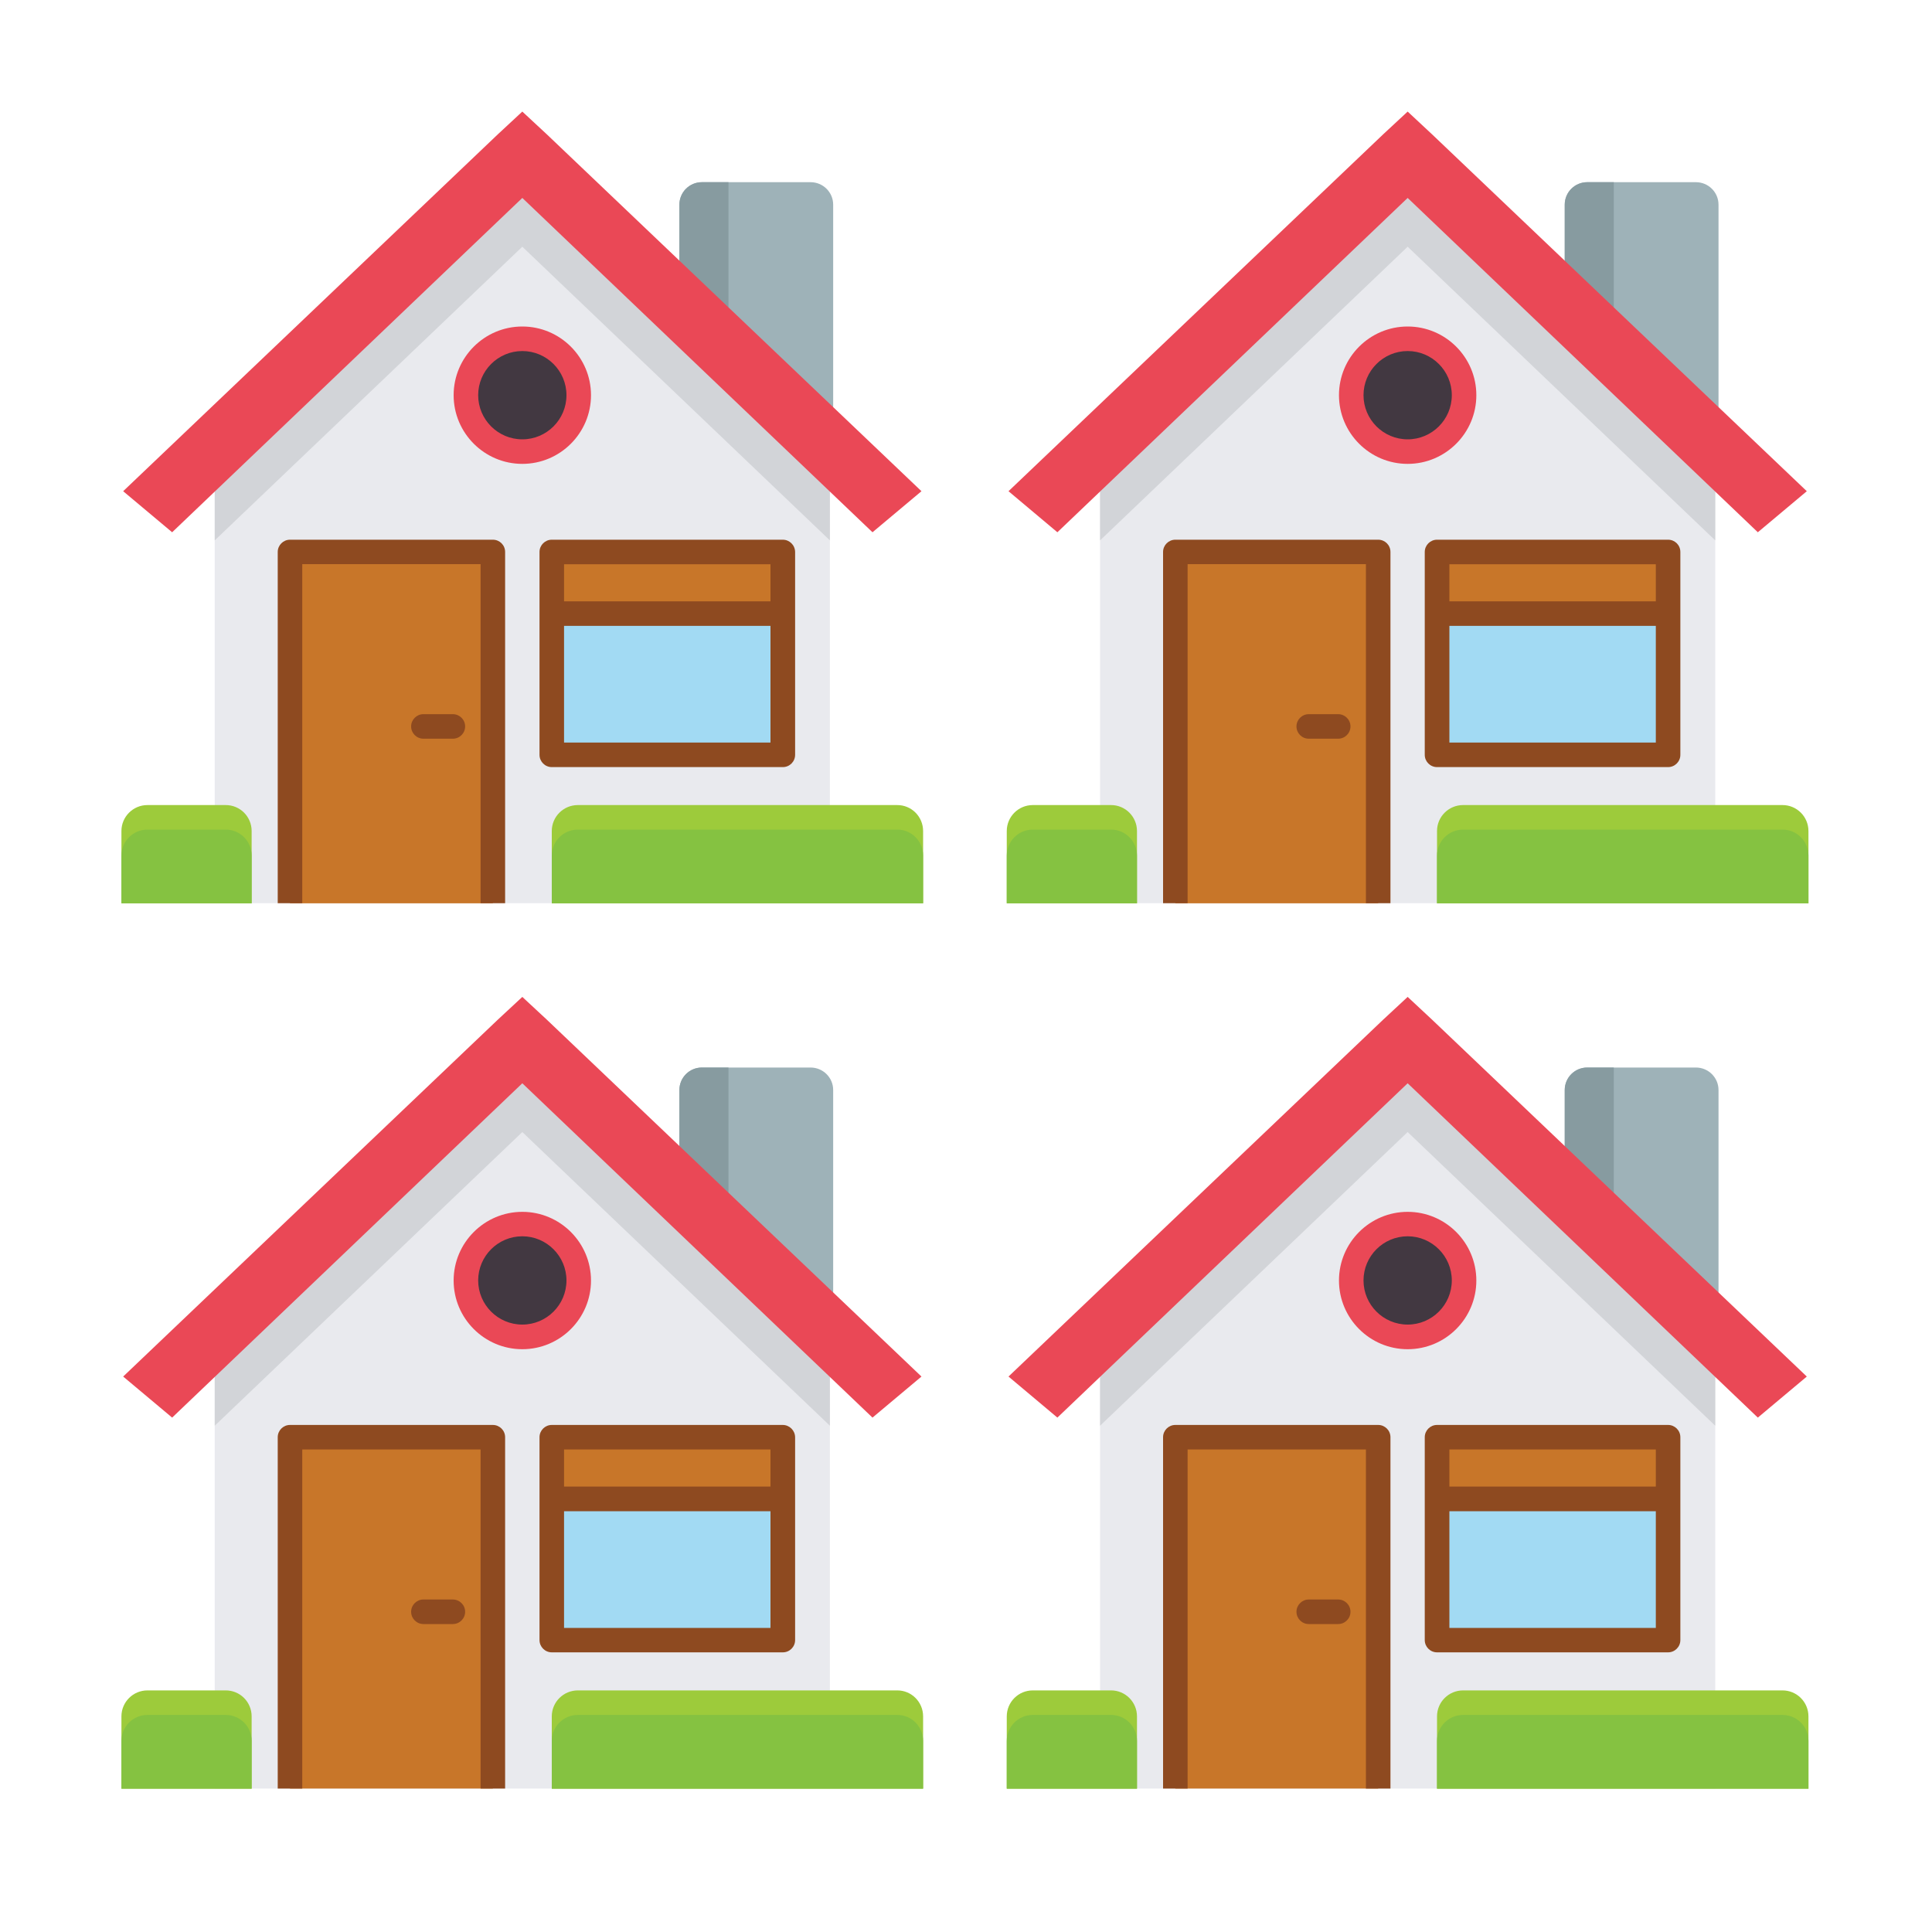
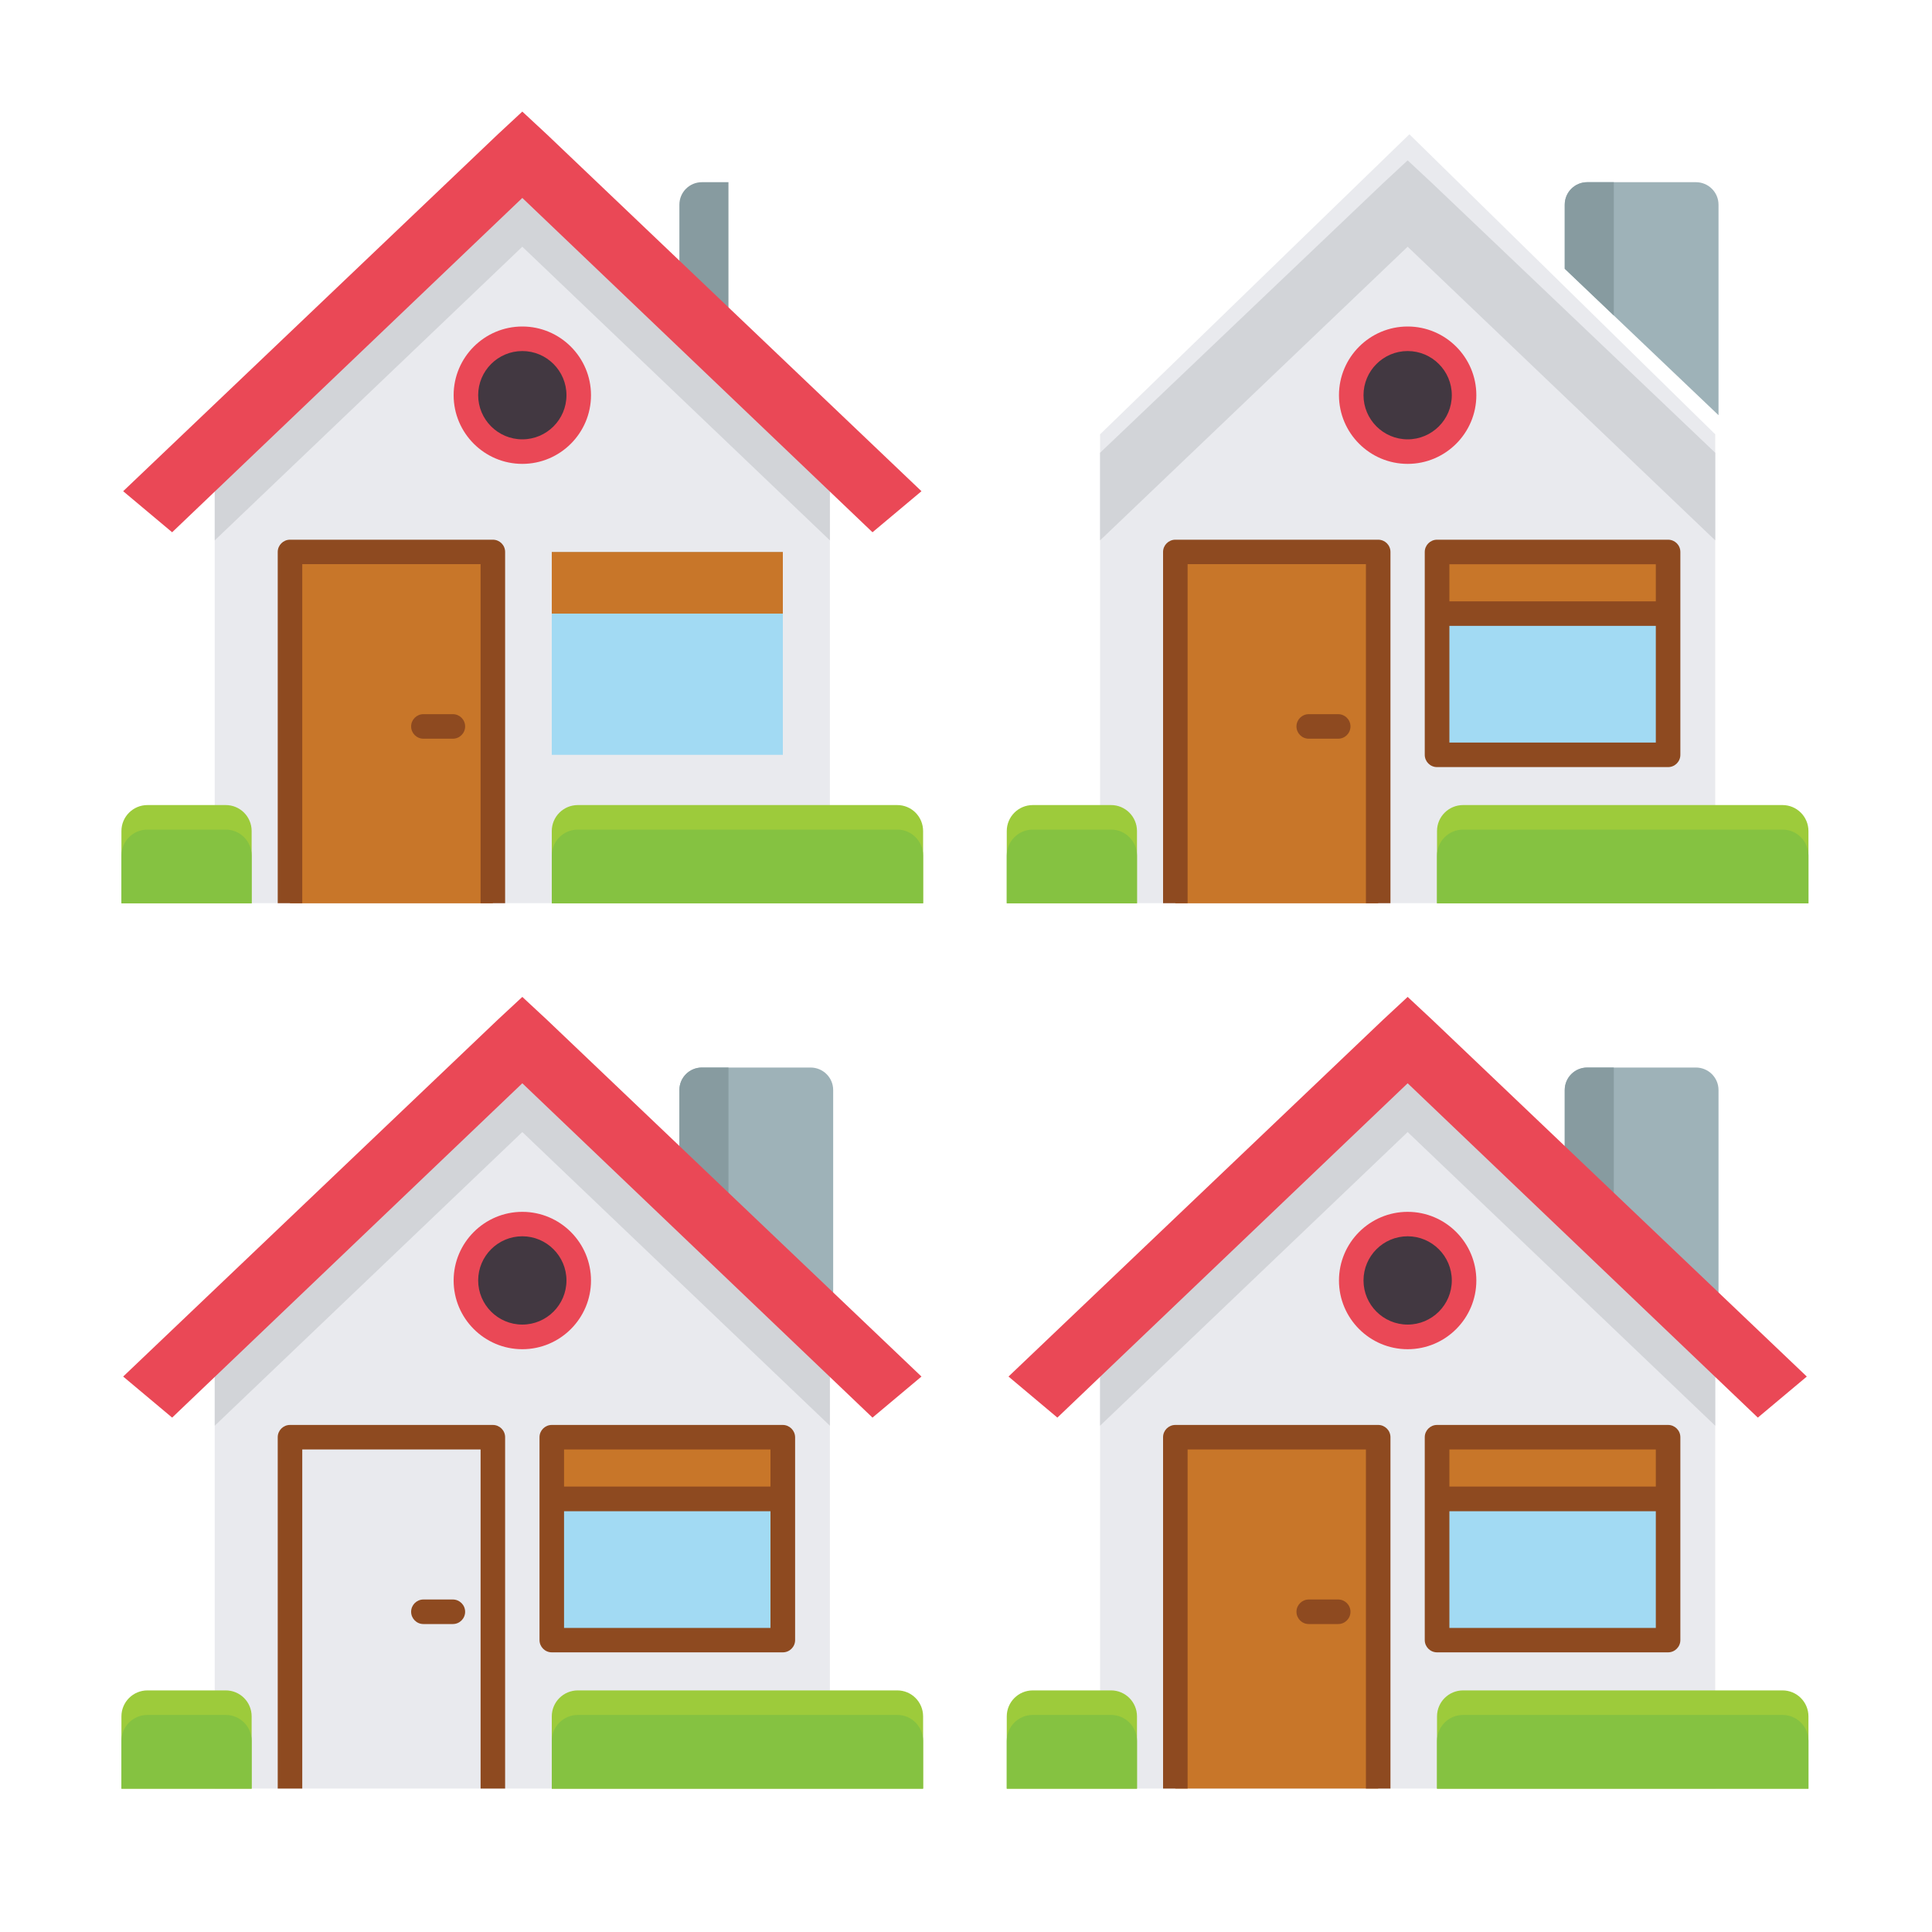
<svg xmlns="http://www.w3.org/2000/svg" version="1.1" id="Layer_1" x="0px" y="0px" viewBox="0 0 200 200" style="enable-background:new 0 0 200 200;" xml:space="preserve">
  <style type="text/css">
	.st0{fill:#E9EAEE;}
	.st1{fill:#9EB2B8;}
	.st2{fill:#879BA0;}
	.st3{fill:#9DCB3B;}
	.st4{fill:#85C241;}
	.st5{fill:#D2D4D8;}
	.st6{fill:#EA4856;}
	.st7{fill:#C87629;}
	.st8{fill:#A2DAF3;}
	.st9{fill:#8E4A20;}
	.st10{fill:#423841;}
</style>
  <g id="XMLID_1445_">
    <g id="XMLID_1338_">
      <polygon id="XMLID_1363_" class="st0" points="85.91,136.61 85.91,185.15 22.23,185.15 22.23,136.61 54.25,105.55   " />
      <path id="XMLID_1362_" class="st1" d="M86.25,112.84v21.79l-10.84-10.32l-5.08-4.84v-6.63c0-1.29,1.04-2.33,2.33-2.33h11.25    C85.2,110.51,86.25,111.55,86.25,112.84z" />
      <path id="XMLID_1361_" class="st2" d="M75.41,110.51v13.8l-5.08-4.84v-6.63c0-1.29,1.04-2.33,2.33-2.33L75.41,110.51L75.41,110.51    z" />
      <g id="XMLID_1358_">
        <path id="XMLID_1360_" class="st3" d="M95.56,177.68v7.48H57.12v-7.48c0-1.49,1.21-2.69,2.7-2.69h33.05     C94.36,174.98,95.56,176.19,95.56,177.68z" />
        <path id="XMLID_1359_" class="st3" d="M26.05,177.68v7.48H12.57v-7.48c0-1.49,1.21-2.69,2.69-2.69h8.09     C24.85,174.98,26.05,176.19,26.05,177.68z" />
      </g>
      <g id="XMLID_1355_">
        <path id="XMLID_1357_" class="st4" d="M95.56,180.22v4.94H57.12v-4.94c0-1.49,1.21-2.69,2.7-2.69h33.05     C94.36,177.52,95.56,178.73,95.56,180.22z" />
        <path id="XMLID_1356_" class="st4" d="M26.05,180.22v4.94H12.57v-4.94c0-1.49,1.21-2.69,2.69-2.69h8.09     C24.85,177.52,26.05,178.73,26.05,180.22z" />
      </g>
      <polygon id="XMLID_1354_" class="st5" points="85.91,138.52 85.91,147.59 54.07,117.19 22.23,147.59 22.23,138.52 51.54,110.6     54.07,108.25 56.6,110.6   " />
      <polygon id="XMLID_1353_" class="st6" points="54.07,112.14 17.82,146.75 12.75,142.5 51.54,105.55 54.07,103.2 56.6,105.55     95.39,142.5 90.32,146.75   " />
-       <rect id="XMLID_1352_" x="30.02" y="148.78" class="st7" width="21" height="36.37" />
      <rect id="XMLID_1351_" x="57.12" y="148.78" class="st8" width="23.92" height="21" />
      <rect id="XMLID_1350_" x="57.12" y="148.78" class="st7" width="23.92" height="6.38" />
      <path id="XMLID_1349_" class="st9" d="M46.88,168.12h-3.05c-0.7,0-1.27-0.57-1.27-1.27c0-0.7,0.57-1.27,1.27-1.27h3.05    c0.7,0,1.27,0.57,1.27,1.27C48.15,167.55,47.58,168.12,46.88,168.12z" />
      <circle id="XMLID_1348_" class="st10" cx="54.07" cy="132.56" r="5.84" />
      <g id="XMLID_1342_">
        <path id="XMLID_1347_" class="st9" d="M51.02,147.51h-21c-0.7,0-1.27,0.57-1.27,1.27v36.37h2.54v-35.1h18.46v35.1h2.54v-36.37     C52.29,148.08,51.72,147.51,51.02,147.51z" />
        <path id="XMLID_1343_" class="st9" d="M81.03,147.51H57.12c-0.7,0-1.27,0.57-1.27,1.27v21c0,0.7,0.57,1.27,1.27,1.27h23.92     c0.7,0,1.27-0.57,1.27-1.27v-21C82.3,148.08,81.73,147.51,81.03,147.51z M79.76,150.05v3.84H58.39v-3.84H79.76z M58.39,168.52     v-12.08h21.37v12.08H58.39z" />
      </g>
      <path id="XMLID_1339_" class="st6" d="M54.07,139.67c-3.92,0-7.11-3.19-7.11-7.11s3.19-7.11,7.11-7.11s7.11,3.19,7.11,7.11    C61.18,136.48,57.99,139.67,54.07,139.67z M54.07,127.98c-2.52,0-4.57,2.05-4.57,4.57c0,2.52,2.05,4.57,4.57,4.57    s4.57-2.05,4.57-4.57C58.64,130.04,56.59,127.98,54.07,127.98z" />
    </g>
    <g id="XMLID_1367_">
      <polygon id="XMLID_1392_" class="st0" points="177.56,136.61 177.56,185.15 113.88,185.15 113.88,136.61 145.9,105.55   " />
      <path id="XMLID_1391_" class="st1" d="M177.9,112.84v21.79l-10.84-10.32l-5.08-4.84v-6.63c0-1.29,1.04-2.33,2.33-2.33h11.25    C176.85,110.51,177.9,111.55,177.9,112.84z" />
      <path id="XMLID_1390_" class="st2" d="M167.06,110.51v13.8l-5.08-4.84v-6.63c0-1.29,1.04-2.33,2.33-2.33L167.06,110.51    L167.06,110.51z" />
      <g id="XMLID_1387_">
        <path id="XMLID_1389_" class="st3" d="M187.21,177.68v7.48h-38.45v-7.48c0-1.49,1.21-2.69,2.7-2.69h33.05     C186,174.98,187.21,176.19,187.21,177.68z" />
        <path id="XMLID_1388_" class="st3" d="M117.7,177.68v7.48h-13.48v-7.48c0-1.49,1.21-2.69,2.69-2.69H115     C116.49,174.98,117.7,176.19,117.7,177.68z" />
      </g>
      <g id="XMLID_1384_">
        <path id="XMLID_1386_" class="st4" d="M187.21,180.22v4.94h-38.45v-4.94c0-1.49,1.21-2.69,2.7-2.69h33.05     C186,177.52,187.21,178.73,187.21,180.22z" />
        <path id="XMLID_1385_" class="st4" d="M117.7,180.22v4.94h-13.48v-4.94c0-1.49,1.21-2.69,2.69-2.69H115     C116.49,177.52,117.7,178.73,117.7,180.22z" />
      </g>
      <polygon id="XMLID_1383_" class="st5" points="177.56,138.52 177.56,147.59 145.72,117.19 113.88,147.59 113.88,138.52     143.19,110.6 145.72,108.25 148.24,110.6   " />
      <polygon id="XMLID_1382_" class="st6" points="145.72,112.14 109.46,146.75 104.4,142.5 143.19,105.55 145.72,103.2     148.24,105.55 187.04,142.5 181.97,146.75   " />
      <rect id="XMLID_1381_" x="121.67" y="148.78" class="st7" width="21" height="36.37" />
      <rect id="XMLID_1380_" x="148.77" y="148.78" class="st8" width="23.92" height="21" />
      <rect id="XMLID_1379_" x="148.77" y="148.78" class="st7" width="23.92" height="6.38" />
      <path id="XMLID_1378_" class="st9" d="M138.53,168.12h-3.05c-0.7,0-1.27-0.57-1.27-1.27c0-0.7,0.57-1.27,1.27-1.27h3.05    c0.7,0,1.27,0.57,1.27,1.27C139.8,167.55,139.23,168.12,138.53,168.12z" />
      <circle id="XMLID_1377_" class="st10" cx="145.72" cy="132.56" r="5.84" />
      <g id="XMLID_1371_">
        <path id="XMLID_1376_" class="st9" d="M142.67,147.51h-21c-0.7,0-1.27,0.57-1.27,1.27v36.37h2.54v-35.1h18.46v35.1h2.54v-36.37     C143.94,148.08,143.37,147.51,142.67,147.51z" />
        <path id="XMLID_1372_" class="st9" d="M172.68,147.51h-23.92c-0.7,0-1.27,0.57-1.27,1.27v21c0,0.7,0.57,1.27,1.27,1.27h23.92     c0.7,0,1.27-0.57,1.27-1.27v-21C173.95,148.08,173.38,147.51,172.68,147.51z M171.41,150.05v3.84h-21.37v-3.84H171.41z      M150.04,168.52v-12.08h21.37v12.08H150.04z" />
      </g>
      <path id="XMLID_1368_" class="st6" d="M145.72,139.67c-3.92,0-7.11-3.19-7.11-7.11s3.19-7.11,7.11-7.11s7.11,3.19,7.11,7.11    C152.83,136.48,149.64,139.67,145.72,139.67z M145.72,127.98c-2.52,0-4.57,2.05-4.57,4.57c0,2.52,2.05,4.57,4.57,4.57    s4.57-2.05,4.57-4.57C150.29,130.04,148.24,127.98,145.72,127.98z" />
    </g>
    <g id="XMLID_1419_">
      <polygon id="XMLID_1444_" class="st0" points="85.91,44.96 85.91,93.5 22.23,93.5 22.23,44.96 54.25,13.9   " />
-       <path id="XMLID_1443_" class="st1" d="M86.25,21.19v21.79L75.41,32.66l-5.08-4.84v-6.63c0-1.29,1.04-2.33,2.33-2.33h11.25    C85.2,18.86,86.25,19.9,86.25,21.19z" />
      <path id="XMLID_1442_" class="st2" d="M75.41,18.86v13.8l-5.08-4.84v-6.63c0-1.29,1.04-2.33,2.33-2.33L75.41,18.86L75.41,18.86z" />
      <g id="XMLID_1439_">
        <path id="XMLID_1441_" class="st3" d="M95.56,86.03v7.48H57.12v-7.48c0-1.49,1.21-2.69,2.7-2.69h33.05     C94.36,83.33,95.56,84.54,95.56,86.03z" />
        <path id="XMLID_1440_" class="st3" d="M26.05,86.03v7.48H12.57v-7.48c0-1.49,1.21-2.69,2.69-2.69h8.09     C24.85,83.33,26.05,84.54,26.05,86.03z" />
      </g>
      <g id="XMLID_1436_">
        <path id="XMLID_1438_" class="st4" d="M95.56,88.57v4.94H57.12v-4.94c0-1.49,1.21-2.69,2.7-2.69h33.05     C94.36,85.87,95.56,87.08,95.56,88.57z" />
        <path id="XMLID_1437_" class="st4" d="M26.05,88.57v4.94H12.57v-4.94c0-1.49,1.21-2.69,2.69-2.69h8.09     C24.85,85.87,26.05,87.08,26.05,88.57z" />
      </g>
      <polygon id="XMLID_1435_" class="st5" points="85.91,46.87 85.91,55.94 54.07,25.54 22.23,55.94 22.23,46.87 51.54,18.95     54.07,16.6 56.6,18.95   " />
      <polygon id="XMLID_1434_" class="st6" points="54.07,20.49 17.82,55.1 12.75,50.85 51.54,13.9 54.07,11.55 56.6,13.9 95.39,50.85     90.32,55.1   " />
      <rect id="XMLID_1433_" x="30.02" y="57.14" class="st7" width="21" height="36.37" />
      <rect id="XMLID_1432_" x="57.12" y="57.14" class="st8" width="23.92" height="21" />
      <rect id="XMLID_1431_" x="57.12" y="57.14" class="st7" width="23.92" height="6.38" />
      <path id="XMLID_1430_" class="st9" d="M46.88,76.47h-3.05c-0.7,0-1.27-0.57-1.27-1.27c0-0.7,0.57-1.27,1.27-1.27h3.05    c0.7,0,1.27,0.57,1.27,1.27C48.15,75.9,47.58,76.47,46.88,76.47z" />
      <circle id="XMLID_1429_" class="st10" cx="54.07" cy="40.91" r="5.84" />
      <g id="XMLID_1423_">
        <path id="XMLID_1428_" class="st9" d="M51.02,55.87h-21c-0.7,0-1.27,0.57-1.27,1.27V93.5h2.54v-35.1h18.46v35.1h2.54V57.14     C52.29,56.43,51.72,55.87,51.02,55.87z" />
-         <path id="XMLID_1424_" class="st9" d="M81.03,55.87H57.12c-0.7,0-1.27,0.57-1.27,1.27v21c0,0.7,0.57,1.27,1.27,1.27h23.92     c0.7,0,1.27-0.57,1.27-1.27v-21C82.3,56.43,81.73,55.87,81.03,55.87z M79.76,58.41v3.84H58.39v-3.84H79.76z M58.39,76.87V64.79     h21.37v12.08H58.39z" />
      </g>
      <path id="XMLID_1420_" class="st6" d="M54.07,48.02c-3.92,0-7.11-3.19-7.11-7.11s3.19-7.11,7.11-7.11s7.11,3.19,7.11,7.11    C61.18,44.83,57.99,48.02,54.07,48.02z M54.07,36.34c-2.52,0-4.57,2.05-4.57,4.57c0,2.52,2.05,4.57,4.57,4.57s4.57-2.05,4.57-4.57    C58.64,38.39,56.59,36.34,54.07,36.34z" />
    </g>
    <g id="XMLID_1393_">
      <polygon id="XMLID_1418_" class="st0" points="177.56,44.96 177.56,93.5 113.88,93.5 113.88,44.96 145.9,13.9   " />
      <path id="XMLID_1417_" class="st1" d="M177.9,21.19v21.79l-10.84-10.32l-5.08-4.84v-6.63c0-1.29,1.04-2.33,2.33-2.33h11.25    C176.85,18.86,177.9,19.9,177.9,21.19z" />
      <path id="XMLID_1416_" class="st2" d="M167.06,18.86v13.8l-5.08-4.84v-6.63c0-1.29,1.04-2.33,2.33-2.33L167.06,18.86L167.06,18.86    z" />
      <g id="XMLID_1413_">
        <path id="XMLID_1415_" class="st3" d="M187.21,86.03v7.48h-38.45v-7.48c0-1.49,1.21-2.69,2.7-2.69h33.05     C186,83.33,187.21,84.54,187.21,86.03z" />
        <path id="XMLID_1414_" class="st3" d="M117.7,86.03v7.48h-13.48v-7.48c0-1.49,1.21-2.69,2.69-2.69H115     C116.49,83.33,117.7,84.54,117.7,86.03z" />
      </g>
      <g id="XMLID_1410_">
        <path id="XMLID_1412_" class="st4" d="M187.21,88.57v4.94h-38.45v-4.94c0-1.49,1.21-2.69,2.7-2.69h33.05     C186,85.87,187.21,87.08,187.21,88.57z" />
        <path id="XMLID_1411_" class="st4" d="M117.7,88.57v4.94h-13.48v-4.94c0-1.49,1.21-2.69,2.69-2.69H115     C116.49,85.87,117.7,87.08,117.7,88.57z" />
      </g>
      <polygon id="XMLID_1409_" class="st5" points="177.56,46.87 177.56,55.94 145.72,25.54 113.88,55.94 113.88,46.87 143.19,18.95     145.72,16.6 148.24,18.95   " />
-       <polygon id="XMLID_1408_" class="st6" points="145.72,20.49 109.46,55.1 104.4,50.85 143.19,13.9 145.72,11.55 148.24,13.9     187.04,50.85 181.97,55.1   " />
      <rect id="XMLID_1407_" x="121.67" y="57.14" class="st7" width="21" height="36.37" />
      <rect id="XMLID_1406_" x="148.77" y="57.14" class="st8" width="23.92" height="21" />
      <rect id="XMLID_1405_" x="148.77" y="57.14" class="st7" width="23.92" height="6.38" />
      <path id="XMLID_1404_" class="st9" d="M138.53,76.47h-3.05c-0.7,0-1.27-0.57-1.27-1.27c0-0.7,0.57-1.27,1.27-1.27h3.05    c0.7,0,1.27,0.57,1.27,1.27C139.8,75.9,139.23,76.47,138.53,76.47z" />
      <circle id="XMLID_1403_" class="st10" cx="145.72" cy="40.91" r="5.84" />
      <g id="XMLID_1397_">
        <path id="XMLID_1402_" class="st9" d="M142.67,55.87h-21c-0.7,0-1.27,0.57-1.27,1.27V93.5h2.54v-35.1h18.46v35.1h2.54V57.14     C143.94,56.43,143.37,55.87,142.67,55.87z" />
        <path id="XMLID_1398_" class="st9" d="M172.68,55.87h-23.92c-0.7,0-1.27,0.57-1.27,1.27v21c0,0.7,0.57,1.27,1.27,1.27h23.92     c0.7,0,1.27-0.57,1.27-1.27v-21C173.95,56.43,173.38,55.87,172.68,55.87z M171.41,58.41v3.84h-21.37v-3.84H171.41z M150.04,76.87     V64.79h21.37v12.08H150.04z" />
      </g>
      <path id="XMLID_1394_" class="st6" d="M145.72,48.02c-3.92,0-7.11-3.19-7.11-7.11s3.19-7.11,7.11-7.11s7.11,3.19,7.11,7.11    C152.83,44.83,149.64,48.02,145.72,48.02z M145.72,36.34c-2.52,0-4.57,2.05-4.57,4.57c0,2.52,2.05,4.57,4.57,4.57    s4.57-2.05,4.57-4.57C150.29,38.39,148.24,36.34,145.72,36.34z" />
    </g>
  </g>
</svg>